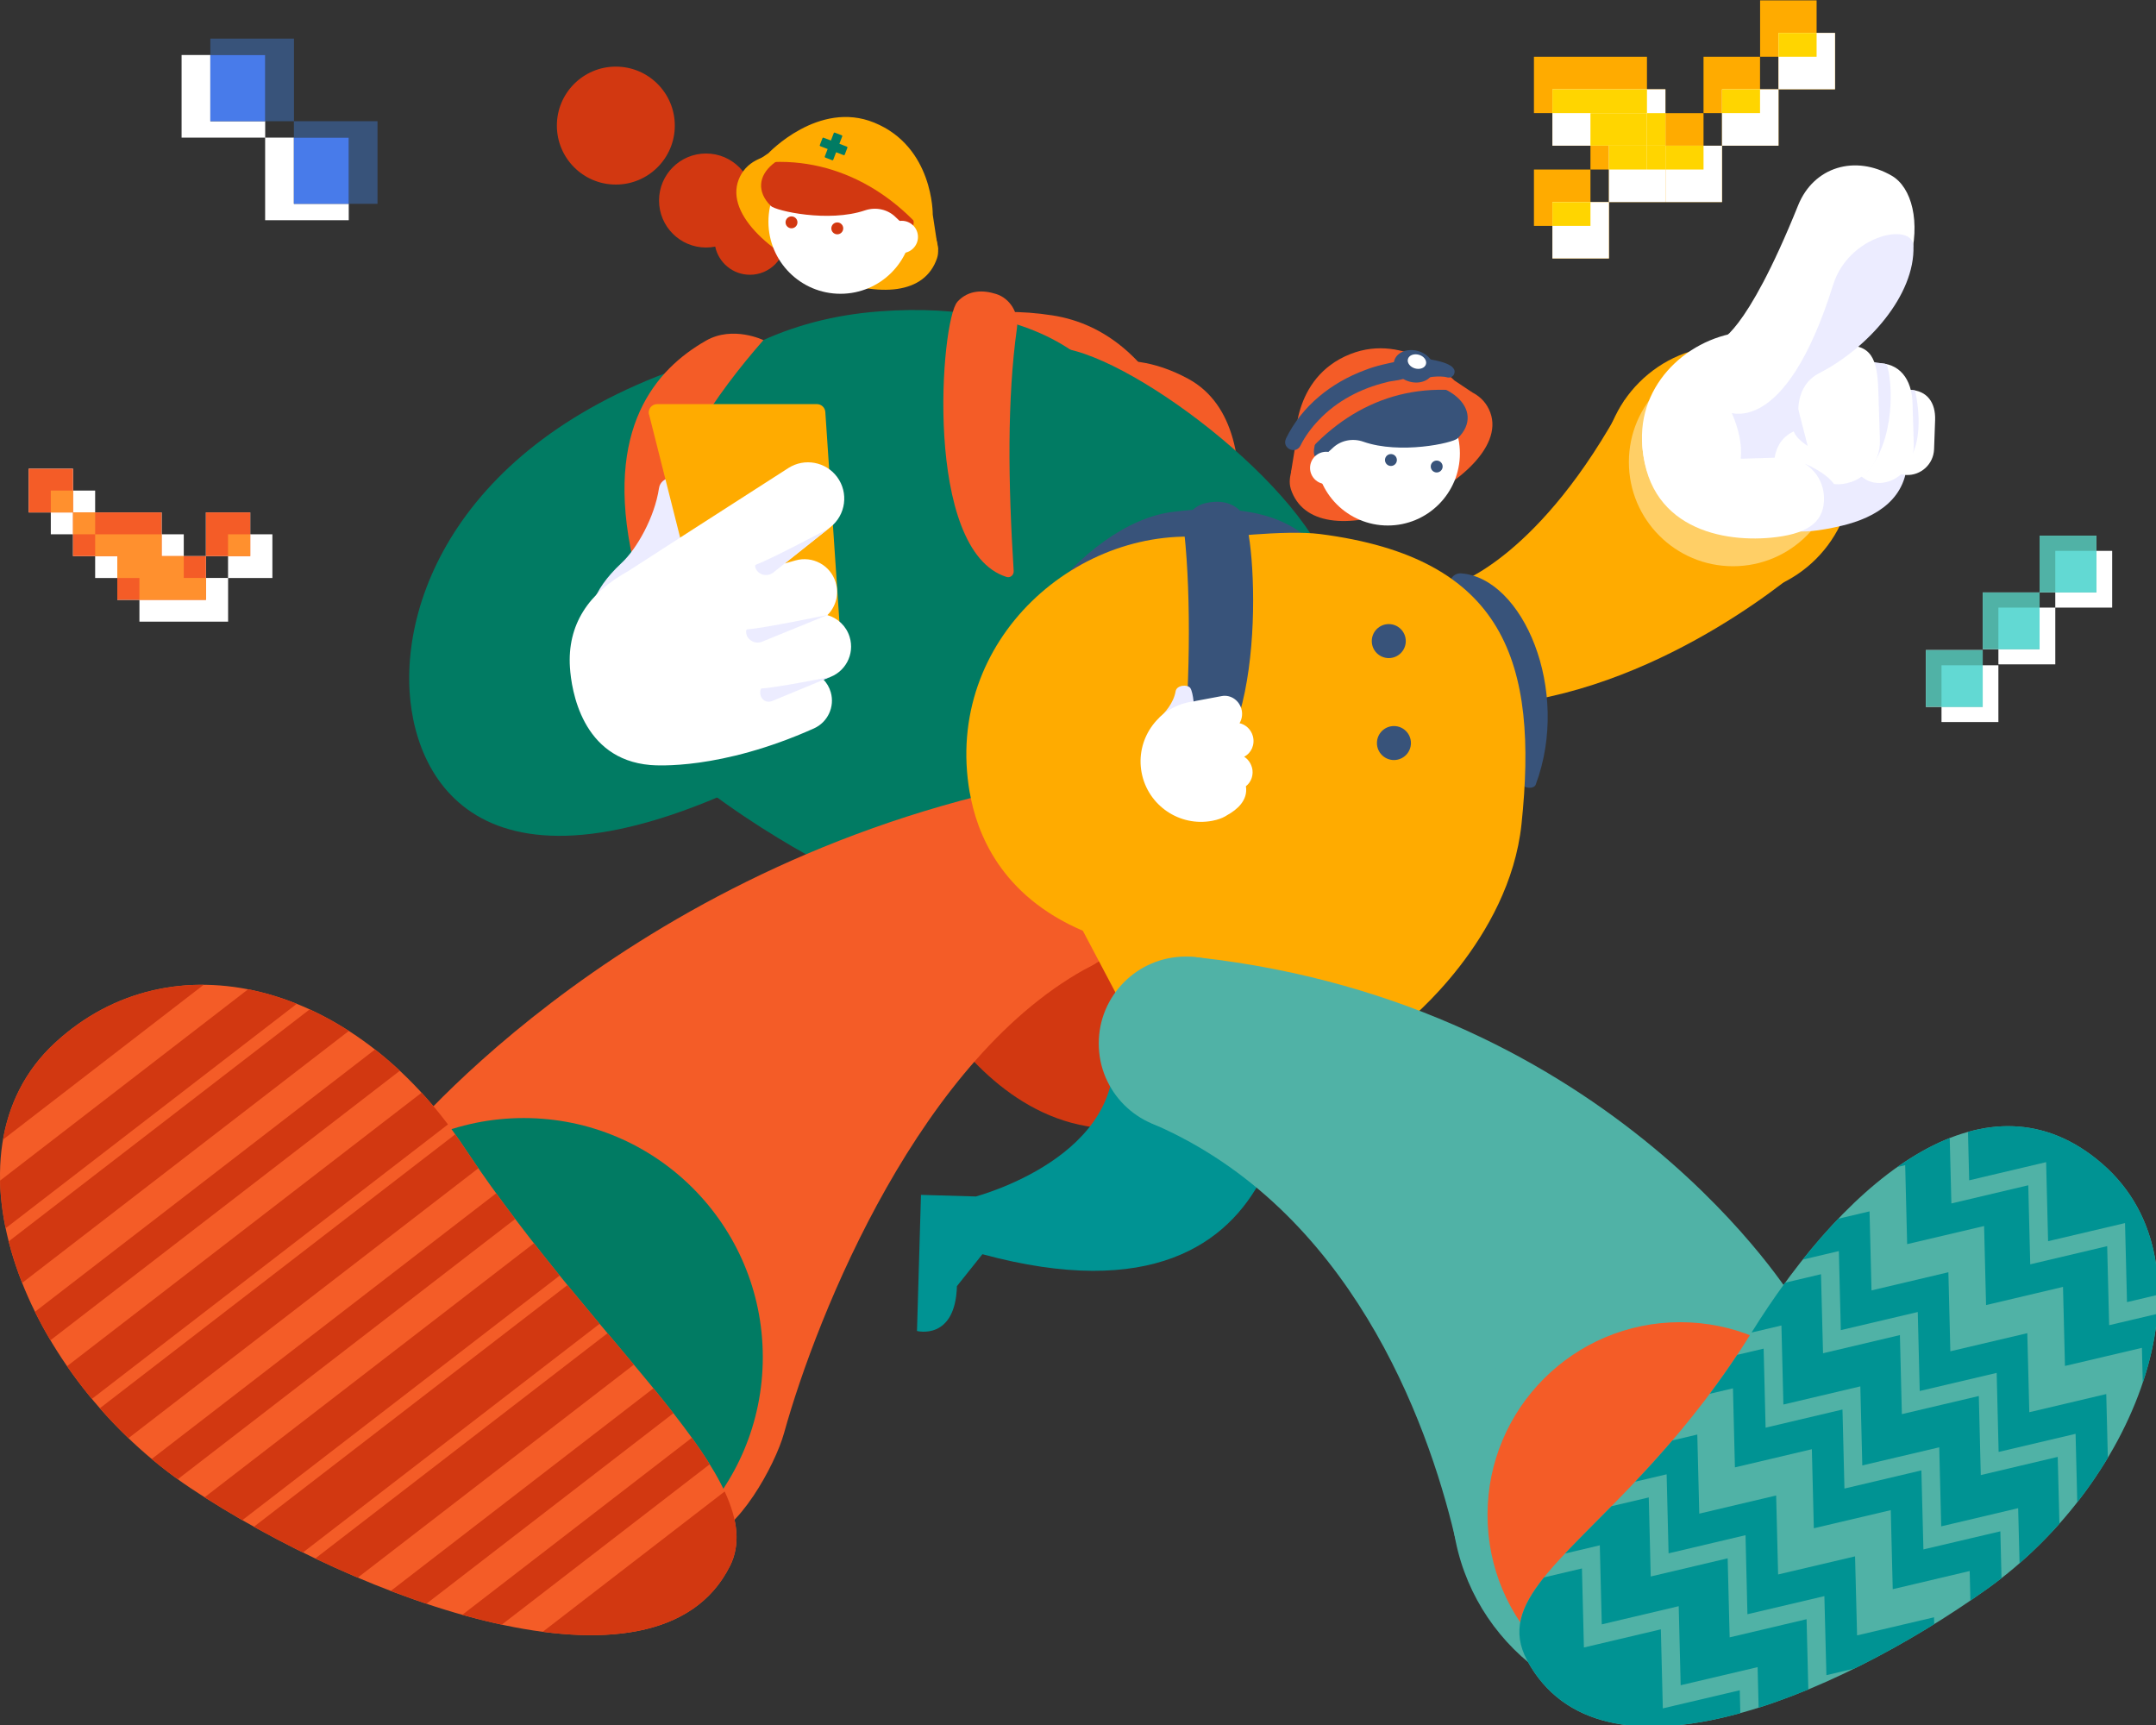
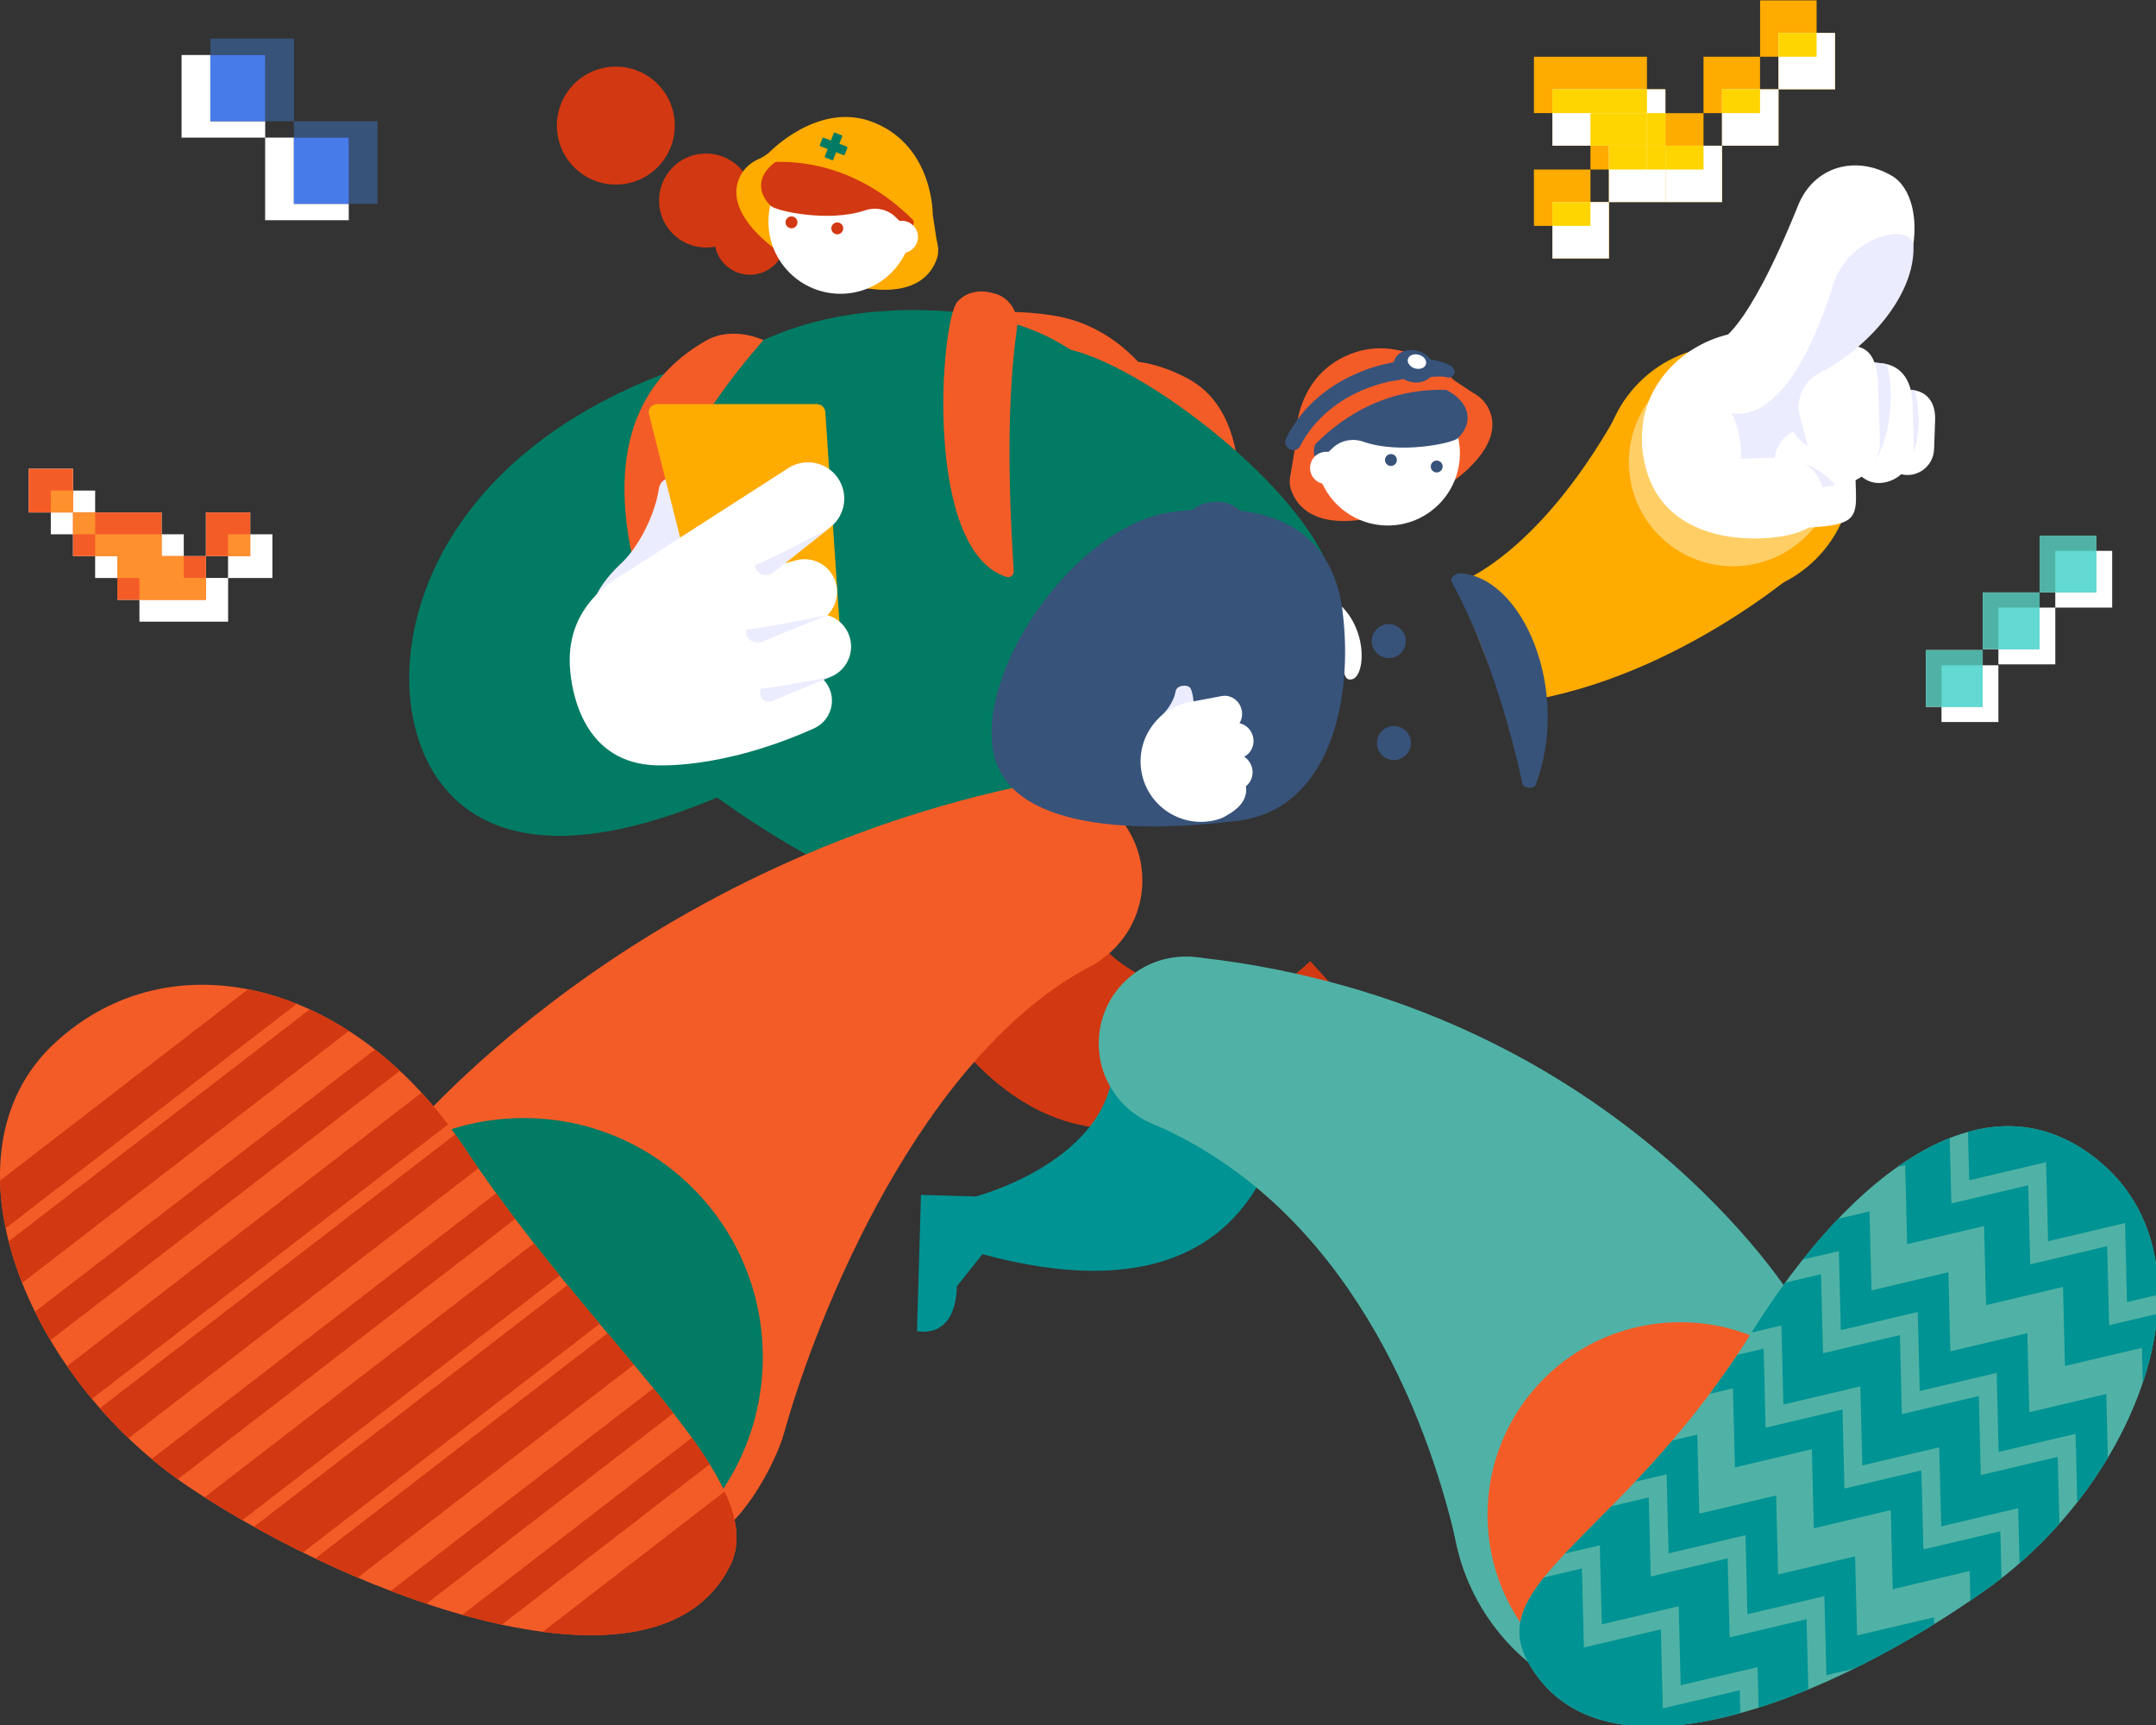
<svg xmlns="http://www.w3.org/2000/svg" width="525" height="420" viewBox="0 0 525 420" fill="none">
  <rect x="0" y="0" width="525" height="420" fill="#333333" stroke="none" />
  <g clip-path="url(#clip0_6588_191587)">
    <path d="M318.665 155.109C322.773 156.439 320.398 159.487 321.787 160.548C323.849 162.117 328.795 155.453 326.927 149.088L318.665 155.109Z" fill="#ECECFF" />
    <path d="M320.906 156.543C324.91 157.26 322.236 161.279 323.67 162.086C325.792 163.296 329.512 156.169 326.972 150.477L320.921 156.543H320.906Z" fill="#ECECFF" />
    <path d="M322.175 160.22C325.881 159.861 324.551 162.939 326 163.312C328.167 163.85 329.377 155.423 325.731 151.061" fill="#ECECFF" />
    <path d="M326.18 147.155C325.268 146.169 323.341 145.123 321.996 144.63C317.633 143.016 312.553 145.257 310.805 149.575C309.969 151.637 309.984 153.819 310.656 155.746C312.822 161.469 318.635 164.248 318.216 160.348C318.127 159.452 318.44 158.51 319.187 158.017C319.934 157.524 320.95 157.24 322.37 157.599C328.63 159.153 326.09 165.204 328.645 165.443C332.44 165.817 333.441 153.639 326.18 147.155Z" fill="white" />
    <path d="M287.6 182.061C283.087 188.979 274.661 192.221 266.682 190.115L211.22 175.487L207.783 104.65C207.021 88.872 225.324 71.989 256.253 76.785C282.878 80.909 293.158 112.644 297.132 136.565C299.762 152.388 296.34 168.614 287.585 182.046L287.6 182.061Z" fill="#F45C27" />
    <path d="M296.236 151.749L243.627 141.141L256.118 98.901C258.897 89.488 272.733 83.243 289.303 92.208C312.552 104.773 296.236 151.749 296.236 151.749Z" fill="#F45C27" />
    <path d="M276.962 136.145C275.423 188.664 264.74 199.84 264.74 199.84C253.863 199.84 196.249 207.998 196.249 207.998C180.112 198.989 142.983 175.053 142.983 152.85C142.983 113.39 168.787 79.204 214.178 75.812C233.647 74.348 251.442 77.695 263.335 87.108C275.483 96.7 277.649 112.18 276.947 136.145H276.962Z" fill="#017B63" />
    <path d="M233.123 73.499C229.044 77.967 224.741 134.131 245.121 140.481C246.032 140.765 246.914 139.988 246.839 139.002C245.479 117.472 245.225 97.181 247.631 79.894C248.139 76.234 245.973 72.648 242.536 71.572C239.488 70.616 235.857 70.496 233.123 73.484V73.499Z" fill="#F45C27" />
    <path d="M182.084 84.693C117.358 100.456 98.054 141.112 99.742 168.425C101.207 192.107 120.212 224.724 194.411 184.591" fill="#017B63" />
    <path d="M171.923 82.934C159.761 89.867 147.016 104.195 154.098 136.17C154.382 137.455 156.325 137.634 156.653 136.349C162.69 112.548 174.224 96.157 185.893 82.814C185.893 82.814 178.483 79.199 171.923 82.934Z" fill="#F45C27" />
    <path fill-rule="evenodd" clip-rule="evenodd" d="M141.652 158.008C143.43 149.192 143.714 144.232 151.349 137.075C155.04 133.683 159.418 125.929 160.463 118.891C160.927 115.798 165.319 115.559 167.023 117.651C168.86 119.937 169.966 127.99 168.935 130.62C162.899 134.55 159.014 138.793 155.309 141.468C148.585 146.323 146.493 151.299 141.667 158.008H141.652Z" fill="#ECECFF" />
    <path d="M158.058 100.933L173.254 161.131C173.866 163.552 176.048 165.255 178.543 165.255H199.506C202.658 165.255 205.168 162.581 204.944 159.428L200.97 100.305C200.895 99.229 199.999 98.393 198.923 98.393H160.016C158.686 98.393 157.7 99.648 158.029 100.948L158.058 100.933Z" fill="#FFAB00" />
    <path d="M191.991 113.947C195.905 111.452 201.09 112.408 203.854 116.143C206.693 119.983 205.961 125.392 202.211 128.35L191.075 137.2L193.71 136.452C197.863 135.272 202.211 137.617 203.481 141.756C204.396 144.696 203.514 147.75 201.477 149.768C203.975 150.483 206.07 152.403 206.888 155.069C208.218 159.342 205.753 163.855 201.465 165.08L200.435 165.371C201.29 166.229 201.945 167.31 202.3 168.557C203.316 172.098 201.554 175.849 198.192 177.358C175.422 187.548 159.674 186.382 158.343 186.262C141.669 184.843 139.143 167.99 138.785 162.521C138.098 152.047 143.372 144.338 152.979 139.049C152.979 139.049 180.217 121.463 191.991 113.947Z" fill="white" />
    <path d="M184.086 137.483C187.941 136.063 201.822 128.652 201.822 128.652L188.33 139.38C186.806 140.59 184.445 139.978 183.922 138.11C183.832 137.796 183.862 137.572 184.086 137.483Z" fill="#ECECFF" />
    <path d="M182.024 153.225C186.118 152.941 201.523 149.729 201.523 149.729L185.565 156.243C183.773 156.975 181.666 155.72 181.681 153.778C181.681 153.449 181.77 153.24 182.009 153.225H182.024Z" fill="#ECECFF" />
    <path d="M185.506 167.616C188.957 167.466 202.24 164.807 202.24 164.807L188.031 170.679C186.432 171.336 184.863 170.051 185.147 168.154C185.192 167.84 185.312 167.631 185.506 167.616Z" fill="#ECECFF" />
    <path d="M325.088 145.73C325.193 124.797 280.13 89.147 259.989 85.008C237.98 80.496 254.162 140.455 254.162 140.455C254.162 140.455 288.362 124.827 309.997 150.84C316.228 151.676 321.308 150.107 325.073 145.73H325.088Z" fill="#017B63" />
    <path d="M171.925 37.375C178.246 37.375 183.371 42.499 183.371 48.82C183.371 49.093 183.357 49.362 183.338 49.63C187.781 49.994 191.273 53.712 191.273 58.249C191.273 63.027 187.4 66.9 182.623 66.9C178.461 66.9 174.986 63.961 174.159 60.046C173.436 60.189 172.69 60.266 171.925 60.266C165.604 60.266 160.48 55.141 160.48 48.82C160.48 42.499 165.604 37.375 171.925 37.375ZM149.96 16.221C157.89 16.221 164.319 22.649 164.319 30.579C164.319 38.509 157.89 44.938 149.96 44.938C142.03 44.938 135.602 38.509 135.602 30.579C135.602 22.649 142.03 16.221 149.96 16.221Z" fill="#D23811" />
    <path d="M228.177 62.862C225.204 71.677 214.222 72.454 201.447 67.553C188.672 62.653 176.525 52.448 179.857 43.767C183.189 35.086 196.815 36.386 209.59 41.286C222.365 46.187 230.03 57.393 228.177 62.862Z" fill="#FFAB00" />
    <path d="M204.659 71.529C214.347 71.529 222.2 63.676 222.2 53.988C222.2 44.301 214.347 36.447 204.659 36.447C194.972 36.447 187.118 44.301 187.118 53.988C187.118 63.676 194.972 71.529 204.659 71.529Z" fill="white" />
    <path d="M222.066 51.582C223.62 57.483 220.601 55.362 218.121 52.897C216.164 50.939 213.25 50.342 210.621 51.223C201.731 54.241 188.896 51.343 187.686 50.132C180.723 43.17 190.017 34.713 204.719 36.461C212.847 37.417 219.974 43.678 222.066 51.582Z" fill="#D23811" />
    <path d="M203.883 57.051C204.684 57.051 205.333 56.402 205.333 55.602C205.333 54.801 204.684 54.152 203.883 54.152C203.083 54.152 202.434 54.801 202.434 55.602C202.434 56.402 203.083 57.051 203.883 57.051Z" fill="#D23811" />
    <path d="M192.736 55.586C193.537 55.586 194.186 54.937 194.186 54.137C194.186 53.336 193.537 52.688 192.736 52.688C191.936 52.688 191.287 53.336 191.287 54.137C191.287 54.937 191.936 55.586 192.736 55.586Z" fill="#D23811" />
    <path d="M183.159 39.944C201.477 37.075 218.047 46.084 228.446 60.906L227.131 52.255C227.131 52.255 227.34 35.76 212.877 29.858C199.325 24.315 187.103 37.314 187.103 37.314L183.144 39.959L183.159 39.944Z" fill="#FFAB00" />
    <path d="M219.601 61.619C221.771 61.619 223.531 59.86 223.531 57.689C223.531 55.519 221.771 53.76 219.601 53.76C217.431 53.76 215.671 55.519 215.671 57.689C215.671 59.86 217.431 61.619 219.601 61.619Z" fill="white" />
    <path d="M203.02 32.418C203.061 32.31 203.182 32.256 203.29 32.297L204.964 32.94C205.072 32.981 205.125 33.102 205.084 33.21L204.395 35.006L206.222 35.708C206.33 35.75 206.384 35.871 206.343 35.979L205.7 37.653C205.659 37.76 205.538 37.814 205.43 37.773L203.602 37.071L202.905 38.888C202.864 38.995 202.743 39.049 202.635 39.008L200.961 38.365C200.853 38.324 200.8 38.203 200.841 38.095L201.537 36.279L199.752 35.593C199.645 35.551 199.591 35.431 199.632 35.323L200.275 33.65C200.316 33.542 200.437 33.487 200.545 33.529L202.33 34.213L203.02 32.418Z" fill="#017B63" />
    <path d="M319.068 234.008L309.715 242.286C304.694 242.854 267.207 246.066 261.051 215.152L223.533 239.193C223.533 239.193 256.688 309.821 316.917 252.102L323.775 253.746C332.246 263.084 340.076 257.182 340.076 257.182L319.053 234.008H319.068Z" fill="#D23811" />
    <path d="M171.552 374.688C179.56 373.418 188.749 356.758 190.916 348.944C198.999 319.838 224.354 256.696 265.951 235.046C281.251 227.082 272.839 186.113 247.439 191.656C147.989 213.351 95.485 280.483 95.485 280.483C95.485 280.483 80.619 389.136 171.567 374.688H171.552Z" fill="#F45C27" />
    <path d="M127.534 388.642C159.683 388.642 185.746 362.579 185.746 330.43C185.746 298.281 159.683 272.219 127.534 272.219C95.385 272.219 69.323 298.281 69.323 330.43C69.323 362.579 95.385 388.642 127.534 388.642Z" fill="#017B63" />
    <path d="M254.581 237.941C267.611 237.941 278.173 227.378 278.173 214.348C278.173 201.319 267.611 190.756 254.581 190.756C241.551 190.756 230.989 201.319 230.989 214.348C230.989 227.378 241.551 237.941 254.581 237.941Z" fill="#F45C27" />
    <path d="M177.723 381.332C159.972 416.773 86.61 389.191 46.358 362.296C6.106 335.417 -15.753 280.851 13.353 253.942C41.712 227.72 86.117 238.881 112.922 279.193C146.181 329.231 188.152 360.518 177.737 381.332H177.723Z" fill="#F45C27" />
    <path d="M176.459 363.143C179.635 369.984 180.404 375.999 177.738 381.328H177.723C170.226 396.296 152.811 400.023 132.16 397.308L176.459 363.143Z" fill="#D23811" />
    <path d="M168.473 350.061C170.075 352.283 171.531 354.433 172.823 356.514L122.189 395.562C119.025 394.882 115.814 394.079 112.577 393.168L168.473 350.061Z" fill="#D23811" />
    <path d="M159.121 338.022C160.818 340.099 162.441 342.122 163.978 344.092L103.839 390.473C100.943 389.505 98.043 388.462 95.151 387.357L159.121 338.022Z" fill="#D23811" />
    <path d="M147.936 324.607C150.142 327.232 152.286 329.785 154.355 332.262L87.118 384.117C83.625 382.635 80.165 381.076 76.768 379.454L147.936 324.607Z" fill="#D23811" />
    <path d="M138.18 312.885C140.839 316.131 143.462 319.272 146.014 322.316L73.765 377.995C69.666 375.975 65.672 373.873 61.83 371.725L138.18 312.885Z" fill="#D23811" />
    <path d="M130.015 302.708C132.117 305.392 134.214 308.011 136.291 310.568L59.009 370.126C55.819 368.288 52.746 366.424 49.822 364.554L130.015 302.708Z" fill="#D23811" />
    <path d="M120.821 290.54C122.359 292.659 123.906 294.742 125.456 296.79L43.286 360.16C41.11 358.594 38.992 356.948 36.94 355.231L120.821 290.54Z" fill="#D23811" />
    <path d="M110.851 276.184C111.552 277.167 112.243 278.169 112.922 279.19C114.101 280.964 115.294 282.714 116.493 284.442L31.28 350.16C28.842 347.825 26.516 345.391 24.314 342.875L110.851 276.184Z" fill="#D23811" />
    <path d="M102.661 266.052C104.878 268.468 107.024 271.042 109.084 273.773L22.373 340.598C20.226 338.012 18.207 335.351 16.33 332.633L102.661 266.052Z" fill="#D23811" />
    <path d="M91.318 255.529C93.372 257.136 95.39 258.861 97.363 260.703L12.282 326.32C10.925 324.033 9.669 321.719 8.518 319.386L91.318 255.529Z" fill="#D23811" />
    <path d="M75.41 245.761C78.637 247.242 81.827 248.992 84.955 251.003L5.398 312.359C4.066 308.992 2.964 305.612 2.111 302.25L75.41 245.761Z" fill="#D23811" />
    <path d="M60.415 240.872C64.378 241.648 68.344 242.832 72.268 244.41L1.373 299.047C0.561 295.127 0.098 291.246 0.014 287.454L60.415 240.872Z" fill="#D23811" />
-     <path d="M49.614 239.767L0.73 277.468C2.276 268.533 6.331 260.431 13.353 253.939C23.819 244.262 36.469 239.675 49.614 239.767Z" fill="#D23811" />
    <path fill-rule="evenodd" clip-rule="evenodd" d="M429.439 138.06C412.764 138.568 396.329 96.105 395.611 97.449C375.142 135.729 354.732 142.064 354.732 142.064L366.326 171.439C406.578 167.076 439.658 137.462 439.569 137.492C435.505 138.896 433.951 137.925 429.439 138.06Z" fill="#FFAB00" />
    <path d="M420.698 145.009C437.499 145.009 451.118 131.389 451.118 114.589C451.118 97.788 437.499 84.168 420.698 84.168C403.897 84.168 390.277 97.788 390.277 114.589C390.277 131.389 403.897 145.009 420.698 145.009Z" fill="#FFAB00" />
    <path d="M421.998 137.865C436.001 137.865 447.353 126.513 447.353 112.51C447.353 98.506 436.001 87.154 421.998 87.154C407.994 87.154 396.642 98.506 396.642 112.51C396.642 126.513 407.994 137.865 421.998 137.865Z" fill="#FFCF66" />
    <path fill-rule="evenodd" clip-rule="evenodd" d="M451.775 115.265C452.194 128.772 454.046 128.114 425.509 128.981C409.417 129.474 400.258 120.748 399.839 107.241C399.376 92.12 412.719 81.124 426.226 80.705C439.733 80.287 451.342 101.743 451.76 115.25L451.775 115.265Z" fill="white" />
-     <path fill-rule="evenodd" clip-rule="evenodd" d="M464.416 111.128C464.729 121.333 456.87 126.009 448.518 127.997C425.673 133.465 431.425 121.93 433.293 113.055C434.832 105.719 442.452 100.549 450.789 103.269C455.795 104.897 464.251 105.868 464.416 111.143V111.128Z" fill="#ECECFF" />
    <path fill-rule="evenodd" clip-rule="evenodd" d="M464.22 115.651C461.471 115.546 459.319 113.245 459.424 110.496L459.827 99.35C459.932 96.526 462.293 94.539 465.087 94.927C469.3 95.077 471.362 98.065 471.213 102.279L470.959 109.391C470.824 112.977 467.806 115.786 464.22 115.651Z" fill="white" />
    <path fill-rule="evenodd" clip-rule="evenodd" d="M466.328 95.061C466.328 95.061 469.212 106.716 464.46 112.513L464.595 94.867L466.343 95.061H466.328Z" fill="#ECECFF" />
    <path fill-rule="evenodd" clip-rule="evenodd" d="M418.471 83.045C418.471 83.045 424.925 82.059 437.85 50.01C441.675 40.522 451.82 37.654 460.665 42.793C470.347 48.411 469.764 76.561 438.866 93.161C433.711 95.925 418.545 85.69 418.545 85.69" fill="white" />
    <path fill-rule="evenodd" clip-rule="evenodd" d="M457.664 117.592C454.003 117.697 450.955 114.664 450.836 110.794L450.358 95.105C450.238 91.146 453.196 88.128 456.932 88.427C462.535 88.262 465.538 92.252 465.717 98.183L466.016 108.194C466.165 113.244 462.43 117.458 457.649 117.607L457.664 117.592Z" fill="white" />
    <path fill-rule="evenodd" clip-rule="evenodd" d="M455.497 88.049L459.396 88.647C460.935 92.86 461.623 107.323 454.466 115.108L455.497 88.049Z" fill="#ECECFF" />
    <path fill-rule="evenodd" clip-rule="evenodd" d="M447.696 117.903H447.577C443.184 118.038 440.988 114.303 439.389 110.209C436.505 102.813 438.866 93.175 438.866 93.175L449.728 84.151C456.482 83.942 457.199 88.902 457.408 95.656L457.767 107.205C457.946 112.943 453.434 117.739 447.696 117.918V117.903Z" fill="white" />
    <path fill-rule="evenodd" clip-rule="evenodd" d="M420.398 100.156C420.398 100.156 434.413 107.611 446.381 69.347C450.206 57.11 465.73 54.017 465.939 59.874C466.358 71.887 454.793 84.811 442.99 90.862C436.834 94.015 437.984 101.351 437.984 101.351L438.104 106.072L433.322 113.035C433.322 113.035 426.046 112.721 423.909 111.69C418.755 109.21 410.462 109.793 420.428 100.141L420.398 100.156Z" fill="#ECECFF" />
    <path d="M439.644 104.293C439.644 104.293 432.741 104.502 432.009 112.391C431.904 113.467 432.591 114.468 433.637 114.722L446.606 117.934L439.644 104.293Z" fill="white" />
    <path fill-rule="evenodd" clip-rule="evenodd" d="M437.88 99.617L440.181 108.567C440.181 108.567 436.894 106.595 436.7 104.533L437.88 99.617Z" fill="#ECECFF" />
    <path fill-rule="evenodd" clip-rule="evenodd" d="M439.54 112.943C439.54 112.943 444.754 114.975 446.816 118.158L441.243 119.039L439.54 112.943Z" fill="#ECECFF" />
    <path d="M419.413 96.242C419.413 96.242 424.687 104.175 423.88 111.691L433.891 111.392C439.389 111.228 443.991 115.546 444.156 121.044C444.32 126.557 440.958 129.725 432.561 130.771C419.711 132.385 400.512 128.754 399.854 107.223L419.428 96.227L419.413 96.242Z" fill="white" />
    <path d="M373.961 191.04C373.543 192.161 370.988 192.012 370.734 190.846C366.64 171.975 360.484 154.404 353.551 141.809C352.879 140.598 354.493 139.523 355.703 139.597C370.838 140.613 382.567 168.031 373.961 191.025V191.04Z" fill="#38537A" />
    <path d="M326.926 148.908C329.615 170.11 323.937 196.989 301.511 199.828C279.084 202.667 244.36 203.026 241.671 181.824C238.981 160.622 263.156 127.467 285.583 124.629C308.01 121.79 324.251 127.692 326.941 148.893L326.926 148.908Z" fill="#38537A" />
-     <path d="M236.143 192.969C237.846 202.741 243.598 218.026 263.679 226.617L276.23 250.374C279.174 250.657 342.525 248.865 342.525 248.865C342.525 248.865 367.522 228.888 370.495 200.664C374.634 161.383 366.595 135.803 321.383 130.021C312.956 128.945 295.519 131.067 295.519 131.067C263.142 126.839 229.613 155.586 236.128 192.954L236.143 192.969Z" fill="#FFAB00" />
    <path d="M302.466 124.851C306.217 129.199 309.011 185.349 289.348 189.846C288.466 190.04 287.659 189.278 287.749 188.382C289.766 168.809 290.11 145.694 288.392 129.767C288.018 126.39 290.214 123.267 293.531 122.505C296.475 121.833 299.941 121.953 302.466 124.866V124.851Z" fill="#38537A" />
    <path d="M338.177 160.231C340.463 160.231 342.316 158.378 342.316 156.092C342.316 153.806 340.463 151.953 338.177 151.953C335.892 151.953 334.039 153.806 334.039 156.092C334.039 158.378 335.892 160.231 338.177 160.231Z" fill="#38537A" />
    <path d="M339.432 185.055C341.718 185.055 343.571 183.202 343.571 180.916C343.571 178.63 341.718 176.777 339.432 176.777C337.146 176.777 335.293 178.63 335.293 180.916C335.293 183.202 337.146 185.055 339.432 185.055Z" fill="#38537A" />
    <path fill-rule="evenodd" clip-rule="evenodd" d="M282.265 174.764C283.52 173.733 285.762 171.268 286.27 168.309C286.539 166.756 289.213 166.576 289.856 167.533C290.558 168.578 291.051 172.911 290.438 173.957C287.51 175.302 282.25 174.764 282.25 174.764H282.265Z" fill="#ECECFF" />
    <path d="M297.521 169.473C299.732 169.07 301.884 170.594 302.362 172.909V172.895C302.599 174.042 302.379 175.172 301.836 176.083C303.338 176.412 304.629 177.592 305.081 179.229C305.64 181.284 304.704 183.373 302.953 184.243C303.839 184.81 304.535 185.711 304.843 186.824H304.857C305.342 188.605 304.704 190.411 303.387 191.428C303.938 194.899 301.162 197.174 298.889 198.431C298.162 198.926 297.275 199.326 296.2 199.616C296.168 199.627 296.15 199.634 296.147 199.635C296.132 199.638 296.116 199.639 296.1 199.642C295.81 199.718 295.507 199.788 295.189 199.848C287.211 201.357 279.501 196.097 277.992 188.118C276.483 180.14 281.743 172.43 289.722 170.921C290.101 170.849 290.466 170.796 290.817 170.759C290.927 170.723 291.04 170.692 291.156 170.668L297.521 169.473Z" fill="white" />
    <path d="M269.537 248.328C279.264 278.51 242.344 289.985 237.637 291.314L224.265 290.926L223.293 324.066C223.293 324.066 232.632 326.501 233.02 313.144L239.221 305.374C321.309 327.592 314.062 251.062 314.062 251.062L269.537 248.328Z" fill="#009393" />
    <path d="M314.301 119.012C317.184 127.872 328.166 128.768 341.016 124.002C353.851 119.236 366.132 109.15 362.89 100.425C359.648 91.699 345.991 92.849 333.157 97.616C320.322 102.382 312.523 113.513 314.316 119.012H314.301Z" fill="#F45C27" />
    <path d="M337.938 127.948C347.634 127.948 355.494 120.088 355.494 110.392C355.494 100.696 347.634 92.836 337.938 92.836C328.242 92.836 320.382 100.696 320.382 110.392C320.382 120.088 328.242 127.948 337.938 127.948Z" fill="white" />
    <path d="M320.381 107.46C318.753 113.347 321.965 111.584 324.46 109.134C326.447 107.192 329.376 106.624 331.991 107.55C340.866 110.673 353.745 107.909 354.97 106.713C362.023 99.811 352.804 91.264 338.072 92.833C329.929 93.7 322.577 99.556 320.396 107.46H320.381Z" fill="#38537A" />
    <path d="M338.699 113.453C339.5 113.453 340.149 112.804 340.149 112.004C340.149 111.204 339.5 110.555 338.699 110.555C337.899 110.555 337.25 111.204 337.25 112.004C337.25 112.804 337.899 113.453 338.699 113.453Z" fill="#38537A" />
    <path d="M349.845 115.035C350.645 115.035 351.294 114.386 351.294 113.586C351.294 112.786 350.645 112.137 349.845 112.137C349.044 112.137 348.396 112.786 348.396 113.586C348.396 114.386 349.044 115.035 349.845 115.035Z" fill="#38537A" />
    <path d="M358.527 95.555C340.224 92.477 324.909 100.485 314.331 115.218L315.436 108.404C315.436 108.404 314.256 91.984 328.794 86.216C342.42 80.808 354.164 92.641 354.164 92.641L358.527 95.555Z" fill="#F45C27" />
    <path d="M322.936 117.859C325.107 117.859 326.866 116.1 326.866 113.93C326.866 111.759 325.107 110 322.936 110C320.766 110 319.007 111.759 319.007 113.93C319.007 116.1 320.766 117.859 322.936 117.859Z" fill="white" />
    <path d="M313.121 106.816C317.021 98.808 324.207 93.13 332.41 90.097C335.085 89.051 337.894 88.468 340.703 87.915C341.913 87.661 343.093 88.438 343.362 89.648C343.855 92.936 339.657 92.398 337.58 93.085C331.394 94.564 325.477 97.642 321.085 102.319C319.381 104.097 317.708 106.338 316.677 108.49C315.541 110.776 312.075 109.162 313.136 106.816H313.121Z" fill="#38537A" />
    <path d="M347.829 87.406C349.487 87.735 355.419 88.616 353.985 91.276C353.641 91.799 353.013 92.038 352.431 91.888C351.43 91.605 350.1 91.634 348.964 91.739C348.591 91.769 348.158 91.829 347.844 91.888C346.604 92.142 345.408 91.35 345.154 90.11C344.796 88.541 346.275 87.077 347.829 87.406Z" fill="#38537A" />
    <path d="M348.989 90.526C349.57 88.469 347.917 86.202 345.296 85.461C342.676 84.721 340.08 85.788 339.499 87.844C338.918 89.901 340.571 92.169 343.192 92.909C345.812 93.65 348.408 92.583 348.989 90.526Z" fill="#38537A" />
    <path d="M344.572 89.707C343.362 89.363 342.585 88.347 342.839 87.421C343.093 86.494 344.288 86.046 345.499 86.375C346.709 86.704 347.486 87.735 347.232 88.661C346.978 89.587 345.783 90.035 344.572 89.707Z" fill="white" />
    <path d="M354.209 373.918C347.47 345.545 328.584 294.52 281.205 273.841C267.579 267.895 271.359 230.825 291.918 233.126C393.191 244.496 436.939 316.783 436.939 316.783C436.939 316.783 420.967 365.461 395.402 388.187C383.3 398.945 357.317 387.037 354.209 373.918Z" fill="#50B2A6" />
    <path d="M405.278 416.701C433.921 416.701 457.14 393.482 457.14 364.84C457.14 336.198 433.921 312.979 405.278 312.979C376.636 312.979 353.417 336.198 353.417 364.84C353.417 393.482 376.636 416.701 405.278 416.701Z" fill="#50B2A6" />
    <path d="M409.134 415.755C435.045 415.755 456.05 394.75 456.05 368.84C456.05 342.929 435.045 321.924 409.134 321.924C383.223 321.924 362.218 342.929 362.218 368.84C362.218 394.75 383.223 415.755 409.134 415.755Z" fill="#F45C27" />
    <path d="M371.856 404.269C389.681 437.304 446.503 413.518 483.826 386.907C521.149 360.297 540.259 308.017 511.946 283.393C484.349 259.398 450.626 285.635 426.436 324.572C396.404 372.892 361.397 384.875 371.871 404.269H371.856Z" fill="#50B2A6" />
    <path d="M385.693 401.129L404.429 396.706L404.908 415.95L423.644 411.543L423.782 417.106C401.363 423.294 381.225 421.628 371.858 404.267H371.872C368.085 397.254 370.245 391.21 375.967 384.066L385.214 381.884L385.693 401.129Z" fill="#009393" />
    <path d="M401.963 383.839L420.7 379.417L421.178 398.661L439.914 394.239L440.338 411.342C436.282 413.022 432.232 414.515 428.236 415.782L427.992 405.91L409.255 410.318L408.777 391.073L390.041 395.496L389.562 376.251L381.095 378.249C384.361 374.787 388.197 371.006 392.402 366.731L401.485 364.594L401.963 383.839Z" fill="#009393" />
    <path d="M413.783 368.54L432.504 364.117L432.983 383.347L451.719 378.939L452.211 398.183L470.949 393.775L470.99 395.444C464.743 399.318 458.19 402.985 451.539 406.259L444.741 407.865L444.247 388.621L425.511 393.029L425.047 373.784L406.311 378.207L405.833 358.961L398.17 360.764C401.094 357.673 404.133 354.338 407.235 350.711L413.304 349.281L413.783 368.54Z" fill="#009393" />
    <path d="M429.935 347.607L448.657 343.185L449.134 362.43L467.87 358.007L468.363 377.251L487.1 372.843L487.383 384.249C486.217 385.159 485.033 386.046 483.828 386.905C482.512 387.843 481.169 388.777 479.807 389.706L479.629 382.51L460.893 386.933L460.414 367.688L441.678 372.096L441.2 352.851L422.463 357.274L421.985 338.03L416.329 339.364C418.564 336.376 420.801 333.217 423.022 329.874L429.457 328.363L429.935 347.607Z" fill="#009393" />
    <path d="M443.919 329.488L462.641 325.065L463.118 344.309L481.854 339.902L482.333 359.147L501.069 354.724L501.485 370.981C498.472 374.375 495.226 377.606 491.776 380.618L491.433 367.21L472.696 371.633L472.219 352.389L453.482 356.797L453.004 337.552L434.268 341.975L433.789 322.73L426.519 324.44C429.139 320.23 431.869 316.169 434.692 312.305L443.426 310.243L443.919 329.488Z" fill="#009393" />
    <path d="M455.724 314.185L474.445 309.763L474.922 329.007L493.659 324.599L494.152 343.843L512.888 339.421L513.274 354.938C511.052 358.647 508.561 362.273 505.83 365.766L505.417 349.106L486.68 353.514L486.203 334.269L467.466 338.677L466.988 319.448L448.252 323.855L447.774 304.61L438.977 306.686C441.793 303.147 444.683 299.814 447.634 296.731L455.245 294.941L455.724 314.185Z" fill="#009393" />
    <path d="M475.176 293.011L493.897 288.589L494.376 307.834L513.112 303.411L513.591 322.656L525.337 319.891C524.887 325.373 523.671 331.016 521.779 336.659L521.569 328.171L502.833 332.579L502.355 313.333L483.619 317.756L483.141 298.511L464.404 302.919L463.926 283.69L462.01 284.14C466.222 281.162 470.49 278.776 474.768 277.088L475.176 293.011Z" fill="#009393" />
    <path d="M479.216 275.589C490.437 272.467 501.621 274.412 511.947 283.391C521.382 291.596 525.548 302.871 525.533 315.244L517.938 317.038L517.46 297.793L498.724 302.201L498.245 282.957L479.509 287.379L479.216 275.589Z" fill="#009393" />
    <path d="M288.707 275.22C300.392 275.22 309.864 265.748 309.864 254.063C309.864 242.379 300.392 232.906 288.707 232.906C277.023 232.906 267.55 242.379 267.55 254.063C267.55 265.748 277.023 275.22 288.707 275.22Z" fill="#50B2A6" />
    <path d="M387.287 49.203H391.783V62.926H378.023V55H373.527V41.276H387.287V49.203Z" fill="#FFAB00" />
    <path fill-rule="evenodd" clip-rule="evenodd" d="M401.046 21.742H405.542V27.55H414.82V35.476H419.317V49.2C409.302 49.2 402.192 49.2 391.783 49.2V41.273H387.287V35.465H378.023V27.54H373.527V13.816H401.046V21.742ZM401.046 35.476H401.061V35.465H401.046V35.476Z" fill="#FFAB00" />
    <path d="M428.58 21.742H433.077V35.465H419.317V27.54H414.82V13.816H428.58V21.742Z" fill="#FFAB00" />
    <path d="M442.356 8.016H446.836V21.739H433.077V13.813H428.597V0.09H442.356V8.016Z" fill="#FFAB00" />
    <path d="M391.783 62.926H378.023V49.202H391.783V62.926Z" fill="white" />
    <path d="M405.542 49.199H391.783V35.476H405.542V49.199Z" fill="white" />
    <path d="M419.318 49.199H405.558V35.476H419.318V49.199Z" fill="white" />
    <path d="M405.542 35.465H378.023V21.742H405.542V35.465Z" fill="white" />
    <path d="M433.077 35.465H419.318V21.742H433.077V35.465Z" fill="white" />
    <path d="M446.836 8.016V21.739H433.077V8.016H446.836Z" fill="white" />
    <path d="M387.287 54.999H378.023V49.202H387.287V54.999Z" fill="#FFD500" />
    <path d="M405.542 41.273H401.061V35.476H405.542V41.273Z" fill="#FFD500" />
    <path d="M414.821 41.273H405.558V35.476H414.821V41.273Z" fill="#FFD500" />
    <path d="M401.047 41.273H391.783V35.476H401.047V41.273Z" fill="#FFD500" />
    <path d="M401.047 35.465H387.287V27.55H401.047V35.465Z" fill="#FFD500" />
    <path d="M405.542 35.465H401.061V27.55H405.542V35.465Z" fill="#FFD500" />
    <path d="M428.58 27.539H419.318V21.742H428.58V27.539Z" fill="#FFD500" />
    <path d="M401.047 27.539H378.023V21.742H401.047V27.539Z" fill="#FFD500" />
    <path d="M442.356 13.813H433.077V8.016H442.356V13.813Z" fill="#FFD500" />
    <path d="M71.582 29.509H91.927V49.623H84.922V33.503H71.567V29.513H64.577V13.392H51.222V9.398H71.582V29.509Z" fill="#38537A" />
    <path d="M51.222 29.513H64.577V33.503H71.567V49.623H84.922V53.617H64.562V33.507H44.217V13.393H51.222V29.513Z" fill="white" />
    <path d="M84.922 33.503V49.623H71.567V33.503H84.922Z" fill="#487BEA" />
    <path d="M64.577 29.513H51.222V13.393H64.577V29.513Z" fill="#487BEA" />
    <path d="M482.799 161.983H486.622V175.8H472.769V172.099H468.946V158.283H482.799V161.983Z" fill="white" />
    <path d="M496.653 147.939H500.475V144.234H496.651V130.418H510.504V134.123H514.328V147.939H500.477V161.756H486.623V158.067H482.8V144.25H496.653V147.939Z" fill="white" />
    <path d="M482.798 172.097H468.946V158.28H482.798V172.097ZM496.653 158.064H482.799V144.248H496.653V158.064ZM510.503 130.416V144.233H496.651V130.416H510.503Z" fill="#50B2A6" />
    <path d="M482.798 172.097H472.77V161.984H482.798V172.097ZM496.652 158.064H486.623V147.938H496.652V158.064ZM510.503 144.233H500.475V134.123H510.503V144.233Z" fill="#62D9D3" />
    <path d="M17.779 119.443H23.17V124.757H39.358V130.089H44.748V135.402H50.14V124.757H60.936V130.089H66.328V140.733H55.545V151.361H33.952V146.048H28.561V140.733H23.171V135.402H17.78V130.088H12.373V124.771H6.982V114.125H17.779V119.443ZM50.154 140.716H55.531V135.402H50.154V140.716Z" fill="white" />
    <path d="M39.358 135.403H50.14V124.759H60.937V135.403H50.154V146.049H28.561V135.403H17.78V124.759H39.358V135.403ZM17.779 114.127V124.771H6.982V114.127H17.779Z" fill="#F45C27" />
    <path d="M39.357 135.4H44.748V140.717H50.153V146.046H33.952V140.734H28.561V135.4H23.171V130.089H39.357V135.4ZM60.937 135.4H55.53V130.089H60.937V135.4ZM23.171 130.087H17.779V124.755H23.171V130.087ZM17.778 124.769H12.374V119.441H17.778V124.769Z" fill="#FF902E" />
  </g>
  <defs>
    <clipPath id="clip0_6588_191587">
      <rect width="525" height="420" fill="white" />
    </clipPath>
  </defs>
</svg>